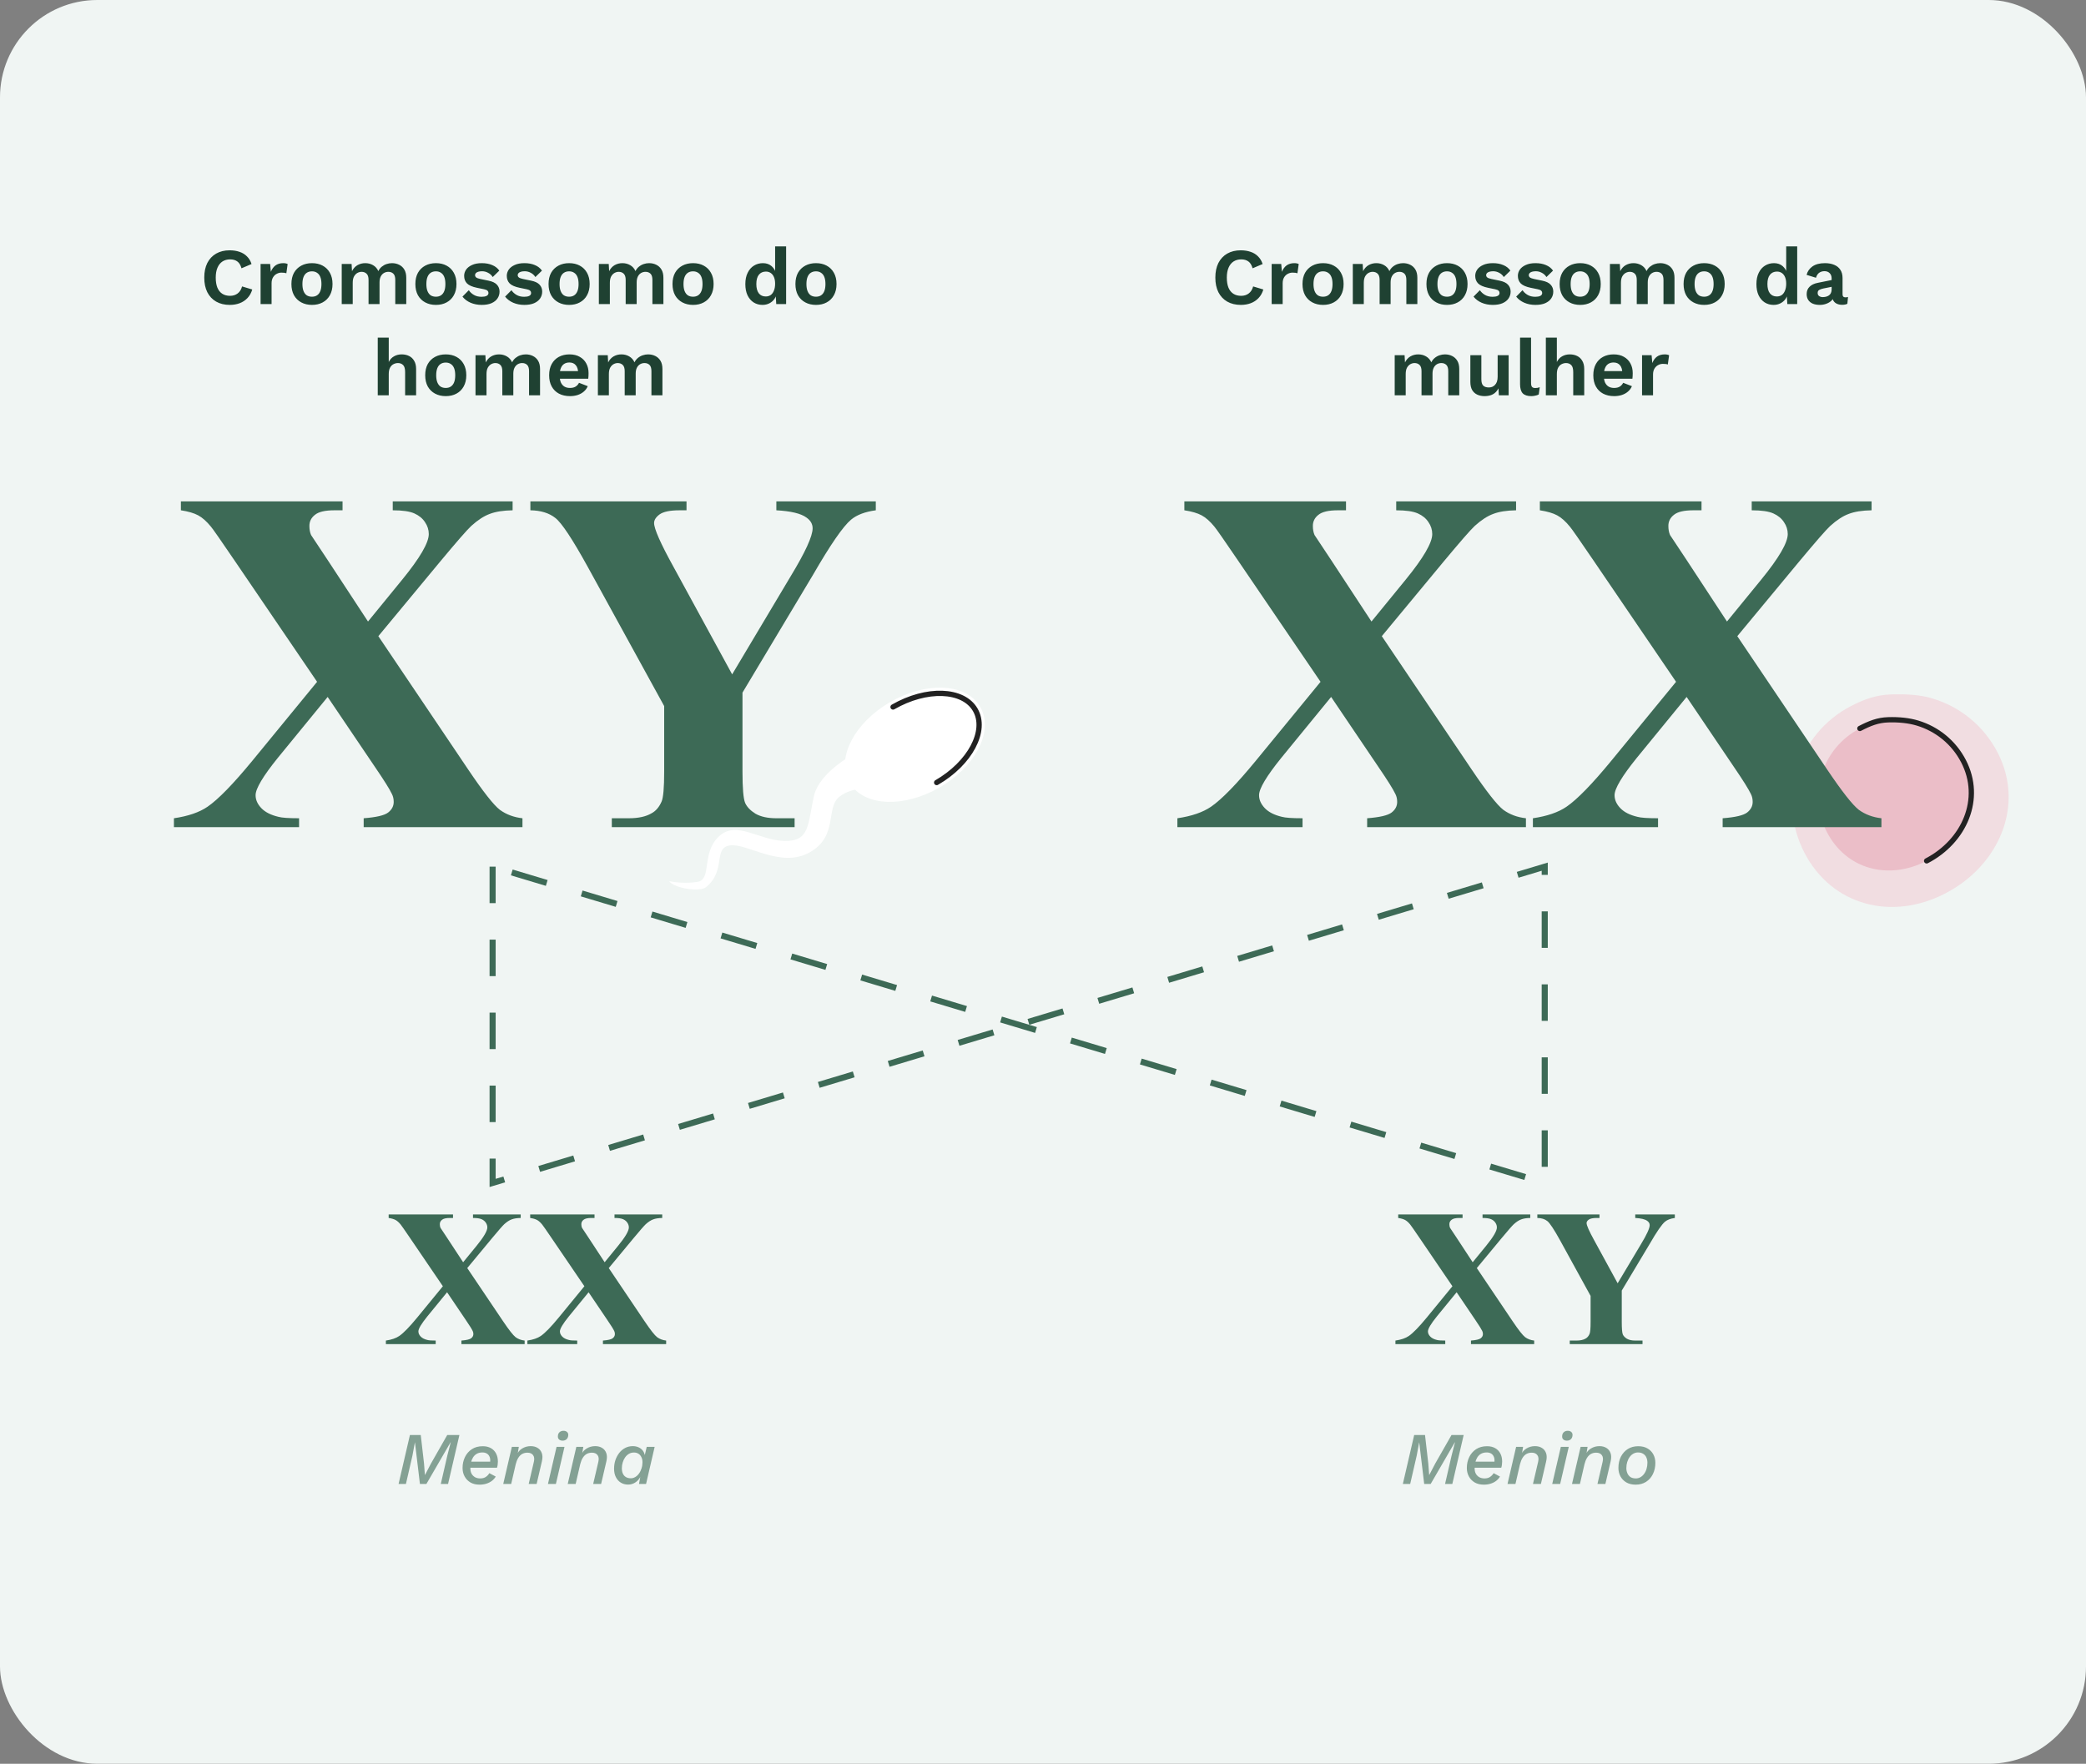
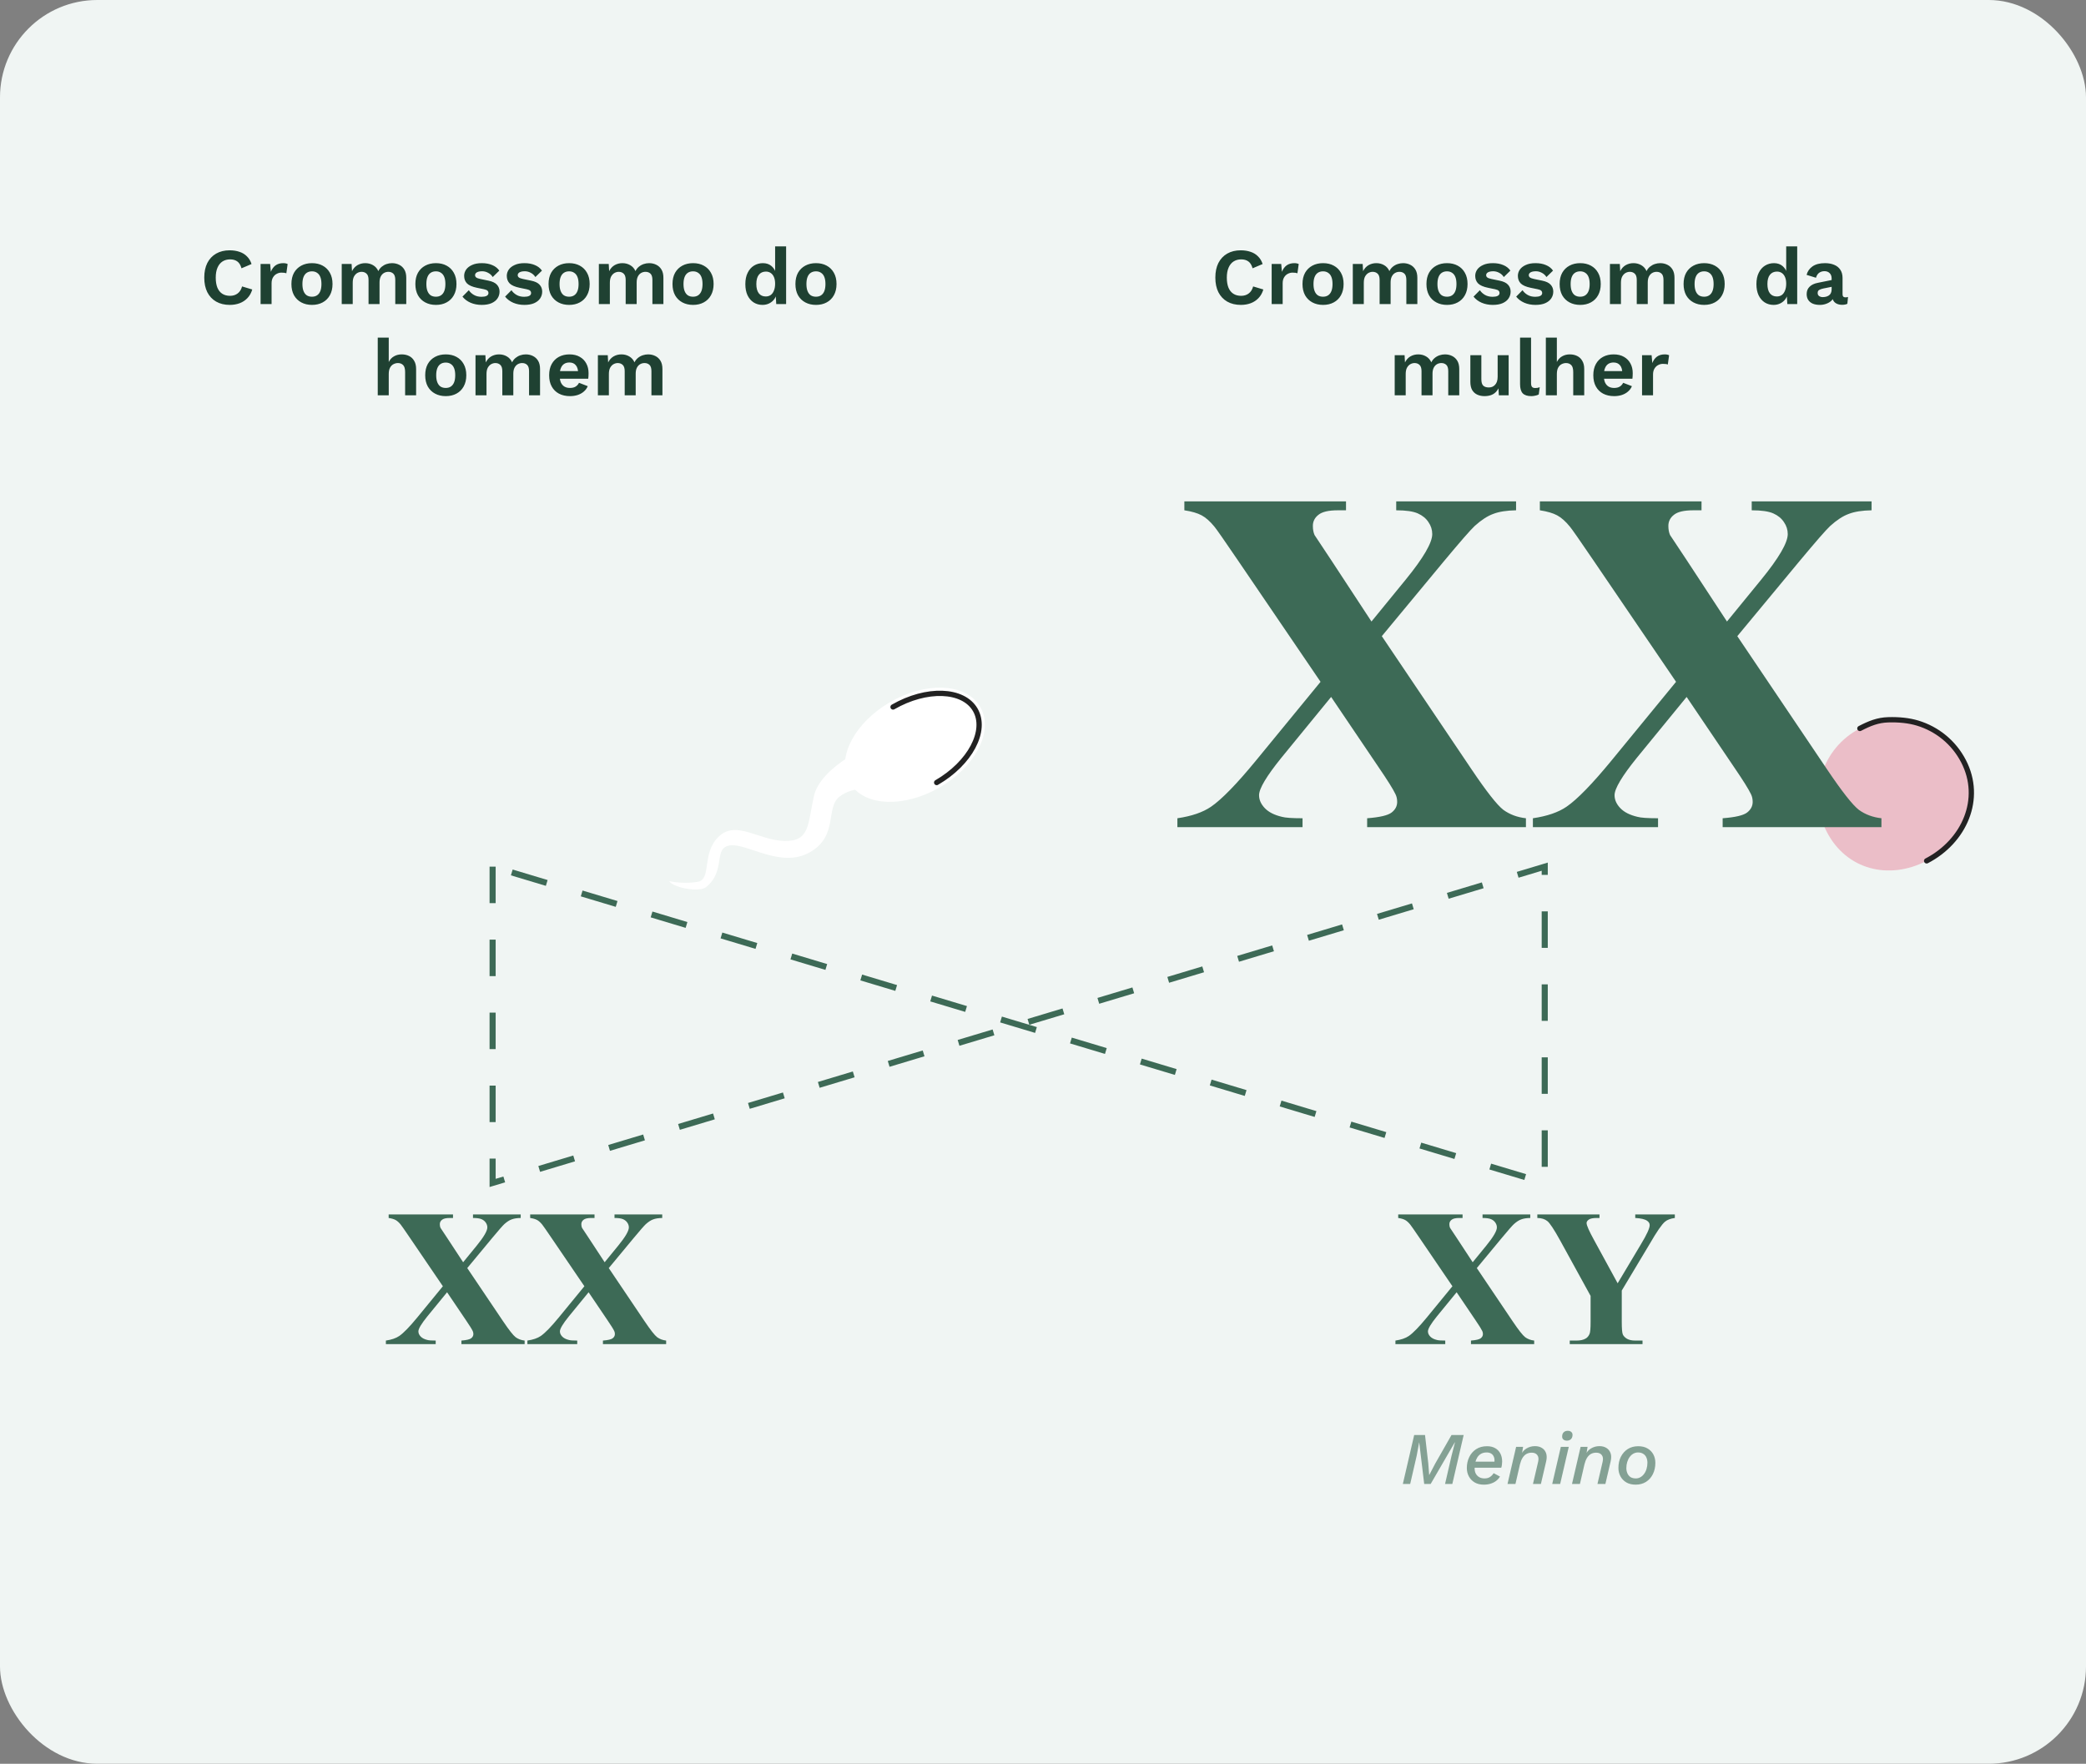
<svg xmlns="http://www.w3.org/2000/svg" width="343" height="290" viewBox="0 0 343 290" fill="none">
  <rect x="0" y="0" width="343" height="290" fill="#808080" stroke="none" />
  <rect width="343" height="290" rx="16" fill="#F0F5F3" />
  <g opacity="0.5">
-     <path d="M296.692 140.192C292.149 131.436 295.577 120.648 304.348 116.097C306.663 114.896 308.602 114.256 310.993 114.178C313.517 114.096 315.796 114.246 317.801 114.856C322.241 116.205 326.153 119.27 328.457 123.711C333 132.467 328.649 142.34 319.877 146.892C311.105 151.443 301.235 148.948 296.692 140.192Z" fill="#F1C5CF" />
    <path d="M300.397 136.813C297.186 130.623 299.609 122.996 305.81 119.779C307.446 118.93 308.764 118.408 310.455 118.354C312.239 118.295 313.903 118.471 315.32 118.902C318.459 119.856 321.224 122.023 322.853 125.162C326.065 131.352 322.989 138.332 316.788 141.549C310.586 144.766 303.609 143.003 300.397 136.813Z" fill="#E5889E" />
  </g>
  <path d="M305.818 119.775C307.454 118.926 308.772 118.405 310.462 118.35C312.247 118.292 313.911 118.467 315.328 118.898C318.467 119.852 321.232 122.019 322.861 125.158C326.073 131.348 322.996 138.328 316.795 141.545" stroke="#222222" stroke-width="0.87" stroke-linecap="round" stroke-linejoin="round" />
  <path d="M160.372 116.718C162.352 120.148 159.509 125.497 154.02 128.666C148.532 131.835 142.478 131.623 140.497 128.193C138.517 124.762 141.361 119.413 146.849 116.244C152.337 113.076 158.391 113.288 160.372 116.718Z" fill="white" stroke="white" stroke-width="1.871" stroke-linecap="round" stroke-linejoin="round" />
  <path d="M116.112 145.853C114.995 146.767 110.785 145.996 110.027 144.882C110.806 145.057 112.836 145.323 114.722 144.99C117.081 144.575 115.3 140.306 118.182 137.553C121.064 134.801 124.745 138.174 128.97 138.271C133.196 138.368 132.791 135.54 133.838 130.867C134.885 126.193 143.447 121.584 146.723 122.129C149.999 122.674 146.527 130.689 145.129 130.187C143.731 129.685 140.455 129.14 138.064 130.964C135.673 132.788 137.915 137.429 133.155 140.138C128.395 142.847 122.856 138.6 120.028 139.005C117.2 139.41 119.463 143.112 116.112 145.853Z" fill="white" />
  <path d="M154.015 128.666C159.504 125.497 162.347 120.148 160.367 116.718C158.386 113.288 152.332 113.076 146.844 116.244" stroke="#222222" stroke-width="0.87" stroke-linecap="round" stroke-linejoin="round" />
-   <path d="M62.21 104.6L76.981 126.521C79.43 130.155 81.168 132.366 82.195 133.156C83.248 133.92 84.486 134.381 85.908 134.539V136H59.8V134.539C61.88 134.381 63.223 134.065 63.829 133.591C64.435 133.117 64.737 132.537 64.737 131.853C64.737 131.379 64.645 130.958 64.461 130.589C64.092 129.799 63.171 128.325 61.696 126.165L53.876 114.593L45.7 124.586C43.251 127.614 42.027 129.667 42.027 130.747C42.027 131.511 42.343 132.221 42.975 132.88C43.607 133.538 44.541 134.012 45.779 134.302C46.332 134.46 47.464 134.539 49.176 134.539V136H28.598V134.539C30.942 134.196 32.785 133.564 34.128 132.643C35.892 131.432 38.354 128.904 41.514 125.059L52.138 112.105L38.512 92.08C36.274 88.788 34.996 86.959 34.681 86.59C33.97 85.721 33.272 85.102 32.587 84.734C31.903 84.365 30.955 84.088 29.744 83.904V82.443H56.325V83.904H54.982C53.455 83.904 52.388 84.154 51.783 84.654C51.177 85.129 50.874 85.734 50.874 86.471C50.874 87.051 50.966 87.551 51.151 87.972L53.876 92.08L60.511 102.191L66.159 95.279C69.056 91.724 70.504 89.236 70.504 87.814C70.504 87.103 70.293 86.445 69.872 85.839C69.477 85.234 68.898 84.76 68.134 84.418C67.371 84.075 66.186 83.904 64.579 83.904V82.443H84.288V83.904C82.735 83.93 81.484 84.128 80.536 84.496C79.588 84.839 78.574 85.497 77.495 86.471C76.81 87.103 75.099 89.065 72.36 92.356L62.21 104.6ZM144.007 82.443V83.904C142.243 84.141 140.887 84.654 139.939 85.444C138.622 86.55 136.542 89.565 133.698 94.489L122.086 113.882V126.837C122.086 129.602 122.231 131.326 122.521 132.011C122.81 132.669 123.377 133.262 124.219 133.788C125.088 134.288 126.234 134.539 127.655 134.539H130.657V136H100.6V134.539H103.405C104.984 134.539 106.235 134.262 107.157 133.709C107.841 133.341 108.381 132.709 108.776 131.813C109.066 131.181 109.211 129.523 109.211 126.837V116.094L96.611 93.146C94.11 88.617 92.346 85.958 91.319 85.168C90.292 84.352 88.922 83.93 87.211 83.904V82.443H112.884V83.904H111.738C110.185 83.904 109.092 84.128 108.46 84.576C107.854 85.023 107.552 85.497 107.552 85.997C107.552 86.945 108.605 89.328 110.711 93.146L120.388 110.88L130.025 94.726C132.421 90.776 133.619 88.156 133.619 86.866C133.619 86.155 133.277 85.563 132.592 85.089C131.697 84.431 130.052 84.036 127.655 83.904V82.443H144.007Z" fill="#3D6A56" />
  <path d="M227.21 104.6L241.981 126.521C244.43 130.155 246.168 132.366 247.195 133.156C248.248 133.92 249.486 134.381 250.908 134.539V136H224.8V134.539C226.881 134.381 228.223 134.065 228.829 133.591C229.435 133.117 229.737 132.537 229.737 131.853C229.737 131.379 229.645 130.958 229.461 130.589C229.092 129.799 228.171 128.325 226.696 126.165L218.876 114.593L210.7 124.586C208.251 127.614 207.027 129.667 207.027 130.747C207.027 131.511 207.343 132.221 207.975 132.88C208.607 133.538 209.542 134.012 210.779 134.302C211.332 134.46 212.464 134.539 214.176 134.539V136H193.598V134.539C195.942 134.196 197.785 133.564 199.128 132.643C200.892 131.432 203.354 128.904 206.513 125.059L217.138 112.105L203.512 92.08C201.274 88.788 199.997 86.959 199.681 86.59C198.97 85.721 198.272 85.102 197.587 84.734C196.903 84.365 195.955 84.088 194.743 83.904V82.443H221.325V83.904H219.982C218.455 83.904 217.388 84.154 216.783 84.654C216.177 85.129 215.874 85.734 215.874 86.471C215.874 87.051 215.966 87.551 216.151 87.972L218.876 92.08L225.511 102.191L231.159 95.279C234.056 91.724 235.504 89.236 235.504 87.814C235.504 87.103 235.293 86.445 234.872 85.839C234.477 85.234 233.898 84.76 233.134 84.418C232.371 84.075 231.186 83.904 229.579 83.904V82.443H249.288V83.904C247.735 83.93 246.484 84.128 245.536 84.496C244.588 84.839 243.574 85.497 242.495 86.471C241.81 87.103 240.099 89.065 237.36 92.356L227.21 104.6ZM285.664 104.6L300.436 126.521C302.885 130.155 304.623 132.366 305.65 133.156C306.703 133.92 307.941 134.381 309.362 134.539V136H283.255V134.539C285.335 134.381 286.678 134.065 287.284 133.591C287.889 133.117 288.192 132.537 288.192 131.853C288.192 131.379 288.1 130.958 287.916 130.589C287.547 129.799 286.626 128.325 285.151 126.165L277.331 114.593L269.155 124.586C266.706 127.614 265.482 129.667 265.482 130.747C265.482 131.511 265.798 132.221 266.43 132.88C267.062 133.538 267.996 134.012 269.234 134.302C269.787 134.46 270.919 134.539 272.631 134.539V136H252.053V134.539C254.396 134.196 256.24 133.564 257.582 132.643C259.347 131.432 261.809 128.904 264.968 125.059L275.593 112.105L261.967 92.08C259.728 88.788 258.451 86.959 258.135 86.59C257.424 85.721 256.727 85.102 256.042 84.734C255.357 84.365 254.41 84.088 253.198 83.904V82.443H279.78V83.904H278.437C276.909 83.904 275.843 84.154 275.237 84.654C274.632 85.129 274.329 85.734 274.329 86.471C274.329 87.051 274.421 87.551 274.605 87.972L277.331 92.08L283.966 102.191L289.614 95.279C292.511 91.724 293.959 89.236 293.959 87.814C293.959 87.103 293.748 86.445 293.327 85.839C292.932 85.234 292.353 84.76 291.589 84.418C290.825 84.075 289.64 83.904 288.034 83.904V82.443H307.743V83.904C306.19 83.93 304.939 84.128 303.991 84.496C303.043 84.839 302.029 85.497 300.95 86.471C300.265 87.103 298.554 89.065 295.815 92.356L285.664 104.6Z" fill="#3D6A56" />
  <path d="M76.831 208.5L82.711 217.227C83.686 218.673 84.377 219.554 84.786 219.868C85.206 220.172 85.698 220.355 86.264 220.418V221H75.871V220.418C76.7 220.355 77.234 220.23 77.475 220.041C77.716 219.852 77.837 219.622 77.837 219.349C77.837 219.16 77.8 218.993 77.727 218.846C77.58 218.532 77.213 217.945 76.626 217.085L73.513 212.478L70.258 216.456C69.284 217.662 68.796 218.479 68.796 218.909C68.796 219.213 68.922 219.496 69.174 219.758C69.425 220.02 69.797 220.209 70.29 220.324C70.51 220.387 70.961 220.418 71.642 220.418V221H63.451V220.418C64.383 220.282 65.117 220.03 65.652 219.664C66.354 219.181 67.334 218.175 68.592 216.645L72.821 211.488L67.397 203.516C66.506 202.206 65.998 201.478 65.872 201.331C65.589 200.985 65.311 200.739 65.039 200.592C64.766 200.445 64.389 200.335 63.907 200.262V199.68H74.488V200.262H73.953C73.345 200.262 72.921 200.361 72.68 200.561C72.439 200.749 72.318 200.99 72.318 201.284C72.318 201.514 72.355 201.714 72.428 201.881L73.513 203.516L76.154 207.541L78.403 204.79C79.556 203.375 80.132 202.384 80.132 201.818C80.132 201.535 80.049 201.273 79.881 201.032C79.724 200.791 79.493 200.602 79.189 200.466C78.885 200.33 78.413 200.262 77.774 200.262V199.68H85.62V200.262C85.001 200.272 84.503 200.351 84.126 200.498C83.749 200.634 83.345 200.896 82.915 201.284C82.643 201.535 81.961 202.316 80.871 203.626L76.831 208.5ZM100.1 208.5L105.98 217.227C106.955 218.673 107.647 219.554 108.056 219.868C108.475 220.172 108.968 220.355 109.534 220.418V221H99.141V220.418C99.969 220.355 100.504 220.23 100.745 220.041C100.986 219.852 101.106 219.622 101.106 219.349C101.106 219.16 101.07 218.993 100.996 218.846C100.85 218.532 100.483 217.945 99.896 217.085L96.783 212.478L93.528 216.456C92.553 217.662 92.066 218.479 92.066 218.909C92.066 219.213 92.192 219.496 92.443 219.758C92.695 220.02 93.067 220.209 93.559 220.324C93.78 220.387 94.23 220.418 94.912 220.418V221H86.72V220.418C87.653 220.282 88.387 220.03 88.921 219.664C89.624 219.181 90.604 218.175 91.861 216.645L96.091 211.488L90.666 203.516C89.776 202.206 89.267 201.478 89.141 201.331C88.858 200.985 88.581 200.739 88.308 200.592C88.036 200.445 87.658 200.335 87.176 200.262V199.68H97.757V200.262H97.223C96.615 200.262 96.19 200.361 95.949 200.561C95.708 200.749 95.588 200.99 95.588 201.284C95.588 201.514 95.624 201.714 95.698 201.881L96.783 203.516L99.424 207.541L101.672 204.79C102.825 203.375 103.402 202.384 103.402 201.818C103.402 201.535 103.318 201.273 103.15 201.032C102.993 200.791 102.762 200.602 102.458 200.466C102.155 200.33 101.683 200.262 101.043 200.262V199.68H108.889V200.262C108.271 200.272 107.773 200.351 107.395 200.498C107.018 200.634 106.615 200.896 106.185 201.284C105.912 201.535 105.231 202.316 104.141 203.626L100.1 208.5Z" fill="#3D6A56" />
  <path d="M242.831 208.5L248.711 217.227C249.686 218.673 250.377 219.554 250.786 219.868C251.206 220.172 251.698 220.355 252.264 220.418V221H241.871V220.418C242.7 220.355 243.234 220.23 243.475 220.041C243.716 219.852 243.837 219.622 243.837 219.349C243.837 219.16 243.8 218.993 243.727 218.846C243.58 218.532 243.213 217.945 242.626 217.085L239.513 212.478L236.258 216.456C235.284 217.662 234.796 218.479 234.796 218.909C234.796 219.213 234.922 219.496 235.174 219.758C235.425 220.02 235.797 220.209 236.29 220.324C236.51 220.387 236.961 220.418 237.642 220.418V221H229.451V220.418C230.383 220.282 231.117 220.03 231.652 219.664C232.354 219.181 233.334 218.175 234.592 216.645L238.821 211.488L233.397 203.516C232.506 202.206 231.998 201.478 231.872 201.331C231.589 200.985 231.311 200.739 231.039 200.592C230.766 200.445 230.389 200.335 229.907 200.262V199.68H240.488V200.262H239.953C239.345 200.262 238.921 200.361 238.68 200.561C238.439 200.749 238.318 200.99 238.318 201.284C238.318 201.514 238.355 201.714 238.428 201.881L239.513 203.516L242.154 207.541L244.403 204.79C245.556 203.375 246.132 202.384 246.132 201.818C246.132 201.535 246.048 201.273 245.881 201.032C245.724 200.791 245.493 200.602 245.189 200.466C244.885 200.33 244.413 200.262 243.774 200.262V199.68H251.62V200.262C251.001 200.272 250.503 200.351 250.126 200.498C249.749 200.634 249.345 200.896 248.915 201.284C248.643 201.535 247.961 202.316 246.871 203.626L242.831 208.5ZM275.392 199.68V200.262C274.69 200.356 274.15 200.561 273.773 200.875C273.249 201.315 272.421 202.515 271.289 204.475L266.666 212.195V217.352C266.666 218.453 266.724 219.139 266.839 219.412C266.954 219.674 267.18 219.91 267.515 220.12C267.861 220.319 268.317 220.418 268.883 220.418H270.078V221H258.113V220.418H259.229C259.858 220.418 260.356 220.308 260.723 220.088C260.995 219.941 261.21 219.69 261.368 219.333C261.483 219.082 261.541 218.421 261.541 217.352V213.076L256.525 203.941C255.529 202.138 254.827 201.079 254.418 200.765C254.009 200.44 253.464 200.272 252.783 200.262V199.68H263.003V200.262H262.547C261.928 200.262 261.493 200.351 261.242 200.529C261.001 200.707 260.88 200.896 260.88 201.095C260.88 201.472 261.299 202.421 262.138 203.941L265.99 211L269.826 204.57C270.78 202.998 271.257 201.955 271.257 201.441C271.257 201.158 271.121 200.922 270.848 200.733C270.492 200.471 269.837 200.314 268.883 200.262V199.68H275.392Z" fill="#3D6A56" />
  <path d="M41.48 47.598C41.313 48.161 41.049 48.632 40.688 49.01C40.327 49.388 39.901 49.67 39.408 49.855C38.915 50.04 38.374 50.132 37.784 50.132C36.922 50.132 36.174 49.952 35.54 49.591C34.915 49.23 34.431 48.715 34.088 48.046C33.754 47.378 33.587 46.577 33.587 45.644C33.587 44.711 33.754 43.91 34.088 43.242C34.431 42.573 34.915 42.058 35.54 41.697C36.174 41.336 36.913 41.156 37.758 41.156C38.356 41.156 38.897 41.24 39.381 41.407C39.865 41.565 40.275 41.816 40.609 42.159C40.952 42.494 41.203 42.912 41.361 43.413L39.711 44.113C39.562 43.585 39.333 43.211 39.025 42.991C38.717 42.762 38.321 42.648 37.837 42.648C37.362 42.648 36.944 42.762 36.583 42.991C36.231 43.22 35.958 43.558 35.764 44.007C35.571 44.447 35.474 44.993 35.474 45.644C35.474 46.286 35.562 46.832 35.738 47.281C35.923 47.73 36.191 48.068 36.543 48.297C36.895 48.526 37.327 48.64 37.837 48.64C38.312 48.64 38.721 48.513 39.065 48.258C39.416 48.002 39.663 47.615 39.804 47.096L41.48 47.598ZM42.848 50V43.4H44.419L44.538 44.694C44.714 44.236 44.969 43.884 45.303 43.638C45.646 43.391 46.073 43.268 46.584 43.268C46.733 43.268 46.87 43.281 46.993 43.308C47.116 43.334 47.217 43.369 47.296 43.413L47.085 44.931C46.997 44.896 46.887 44.87 46.755 44.852C46.632 44.834 46.469 44.826 46.267 44.826C46.003 44.826 45.748 44.892 45.501 45.024C45.255 45.147 45.052 45.34 44.894 45.604C44.736 45.86 44.656 46.185 44.656 46.581V50H42.848ZM51.297 43.268C51.966 43.268 52.551 43.404 53.053 43.677C53.563 43.95 53.959 44.342 54.241 44.852C54.531 45.362 54.676 45.978 54.676 46.7C54.676 47.413 54.531 48.029 54.241 48.548C53.959 49.058 53.563 49.45 53.053 49.723C52.551 49.996 51.966 50.132 51.297 50.132C50.637 50.132 50.052 49.996 49.542 49.723C49.031 49.45 48.631 49.058 48.34 48.548C48.059 48.029 47.918 47.413 47.918 46.7C47.918 45.978 48.059 45.362 48.34 44.852C48.631 44.342 49.031 43.95 49.542 43.677C50.052 43.404 50.637 43.268 51.297 43.268ZM51.297 44.614C50.963 44.614 50.677 44.694 50.439 44.852C50.211 45.002 50.035 45.23 49.911 45.538C49.788 45.846 49.727 46.234 49.727 46.7C49.727 47.166 49.788 47.554 49.911 47.862C50.035 48.17 50.211 48.403 50.439 48.561C50.677 48.711 50.963 48.786 51.297 48.786C51.623 48.786 51.9 48.711 52.129 48.561C52.367 48.403 52.547 48.17 52.67 47.862C52.793 47.554 52.855 47.166 52.855 46.7C52.855 46.234 52.793 45.846 52.67 45.538C52.547 45.23 52.367 45.002 52.129 44.852C51.9 44.694 51.623 44.614 51.297 44.614ZM56.19 50V43.4H57.813L57.879 44.588C58.099 44.148 58.398 43.818 58.777 43.598C59.164 43.378 59.591 43.268 60.057 43.268C60.532 43.268 60.959 43.378 61.338 43.598C61.725 43.818 62.015 44.144 62.209 44.575C62.35 44.284 62.539 44.042 62.776 43.849C63.014 43.655 63.278 43.51 63.569 43.413C63.859 43.316 64.154 43.268 64.453 43.268C64.884 43.268 65.276 43.356 65.628 43.532C65.989 43.708 66.275 43.972 66.486 44.324C66.697 44.676 66.802 45.125 66.802 45.67V50H64.994V46.027C64.994 45.543 64.888 45.2 64.677 44.997C64.466 44.795 64.193 44.694 63.859 44.694C63.595 44.694 63.349 44.76 63.12 44.892C62.9 45.024 62.724 45.222 62.592 45.486C62.468 45.741 62.407 46.062 62.407 46.449V50H60.599V46.027C60.599 45.543 60.489 45.2 60.269 44.997C60.057 44.795 59.785 44.694 59.45 44.694C59.221 44.694 58.992 44.755 58.764 44.878C58.544 45.002 58.359 45.195 58.209 45.459C58.069 45.723 57.998 46.071 57.998 46.502V50H56.19ZM71.677 43.268C72.346 43.268 72.931 43.404 73.433 43.677C73.943 43.95 74.339 44.342 74.621 44.852C74.911 45.362 75.057 45.978 75.057 46.7C75.057 47.413 74.911 48.029 74.621 48.548C74.339 49.058 73.943 49.45 73.433 49.723C72.931 49.996 72.346 50.132 71.677 50.132C71.017 50.132 70.432 49.996 69.922 49.723C69.411 49.45 69.011 49.058 68.721 48.548C68.439 48.029 68.298 47.413 68.298 46.7C68.298 45.978 68.439 45.362 68.721 44.852C69.011 44.342 69.411 43.95 69.922 43.677C70.432 43.404 71.017 43.268 71.677 43.268ZM71.677 44.614C71.343 44.614 71.057 44.694 70.819 44.852C70.591 45.002 70.415 45.23 70.291 45.538C70.168 45.846 70.107 46.234 70.107 46.7C70.107 47.166 70.168 47.554 70.291 47.862C70.415 48.17 70.591 48.403 70.819 48.561C71.057 48.711 71.343 48.786 71.677 48.786C72.003 48.786 72.28 48.711 72.509 48.561C72.747 48.403 72.927 48.17 73.05 47.862C73.173 47.554 73.235 47.166 73.235 46.7C73.235 46.234 73.173 45.846 73.05 45.538C72.927 45.23 72.747 45.002 72.509 44.852C72.28 44.694 72.003 44.614 71.677 44.614ZM79.21 50.132C78.541 50.132 77.929 50.013 77.375 49.776C76.829 49.538 76.385 49.204 76.042 48.772L77.085 47.716C77.296 48.033 77.577 48.293 77.929 48.495C78.281 48.698 78.699 48.799 79.183 48.799C79.526 48.799 79.799 48.75 80.002 48.654C80.213 48.548 80.319 48.385 80.319 48.165C80.319 48.024 80.27 47.906 80.173 47.809C80.076 47.703 79.883 47.62 79.593 47.558L78.431 47.32C77.665 47.162 77.12 46.924 76.794 46.608C76.477 46.282 76.319 45.864 76.319 45.354C76.319 44.993 76.424 44.654 76.636 44.337C76.856 44.02 77.181 43.765 77.612 43.572C78.044 43.369 78.581 43.268 79.223 43.268C79.883 43.268 80.455 43.374 80.939 43.585C81.432 43.787 81.819 44.091 82.1 44.496L81.018 45.552C80.825 45.244 80.569 45.01 80.252 44.852C79.945 44.685 79.619 44.601 79.276 44.601C79.029 44.601 78.818 44.628 78.642 44.68C78.466 44.733 78.334 44.808 78.246 44.905C78.158 44.993 78.114 45.107 78.114 45.248C78.114 45.389 78.176 45.512 78.299 45.618C78.422 45.714 78.647 45.798 78.972 45.868L80.319 46.146C80.97 46.278 81.436 46.502 81.718 46.819C81.999 47.127 82.14 47.501 82.14 47.941C82.14 48.363 82.026 48.742 81.797 49.076C81.577 49.402 81.247 49.661 80.807 49.855C80.376 50.04 79.843 50.132 79.21 50.132ZM86.222 50.132C85.553 50.132 84.942 50.013 84.387 49.776C83.842 49.538 83.397 49.204 83.054 48.772L84.097 47.716C84.308 48.033 84.59 48.293 84.942 48.495C85.294 48.698 85.712 48.799 86.196 48.799C86.539 48.799 86.812 48.75 87.014 48.654C87.225 48.548 87.331 48.385 87.331 48.165C87.331 48.024 87.283 47.906 87.186 47.809C87.089 47.703 86.895 47.62 86.605 47.558L85.443 47.32C84.678 47.162 84.132 46.924 83.807 46.608C83.49 46.282 83.331 45.864 83.331 45.354C83.331 44.993 83.437 44.654 83.648 44.337C83.868 44.02 84.194 43.765 84.625 43.572C85.056 43.369 85.593 43.268 86.235 43.268C86.895 43.268 87.467 43.374 87.951 43.585C88.444 43.787 88.831 44.091 89.113 44.496L88.031 45.552C87.837 45.244 87.582 45.01 87.265 44.852C86.957 44.685 86.631 44.601 86.288 44.601C86.042 44.601 85.831 44.628 85.655 44.68C85.479 44.733 85.347 44.808 85.259 44.905C85.171 44.993 85.127 45.107 85.127 45.248C85.127 45.389 85.188 45.512 85.311 45.618C85.435 45.714 85.659 45.798 85.985 45.868L87.331 46.146C87.982 46.278 88.449 46.502 88.73 46.819C89.012 47.127 89.153 47.501 89.153 47.941C89.153 48.363 89.038 48.742 88.809 49.076C88.589 49.402 88.259 49.661 87.819 49.855C87.388 50.04 86.856 50.132 86.222 50.132ZM93.579 43.268C94.247 43.268 94.833 43.404 95.334 43.677C95.845 43.95 96.241 44.342 96.522 44.852C96.813 45.362 96.958 45.978 96.958 46.7C96.958 47.413 96.813 48.029 96.522 48.548C96.241 49.058 95.845 49.45 95.334 49.723C94.833 49.996 94.247 50.132 93.579 50.132C92.919 50.132 92.333 49.996 91.823 49.723C91.313 49.45 90.912 49.058 90.622 48.548C90.34 48.029 90.199 47.413 90.199 46.7C90.199 45.978 90.34 45.362 90.622 44.852C90.912 44.342 91.313 43.95 91.823 43.677C92.333 43.404 92.919 43.268 93.579 43.268ZM93.579 44.614C93.244 44.614 92.958 44.694 92.721 44.852C92.492 45.002 92.316 45.23 92.193 45.538C92.069 45.846 92.008 46.234 92.008 46.7C92.008 47.166 92.069 47.554 92.193 47.862C92.316 48.17 92.492 48.403 92.721 48.561C92.958 48.711 93.244 48.786 93.579 48.786C93.904 48.786 94.181 48.711 94.41 48.561C94.648 48.403 94.828 48.17 94.951 47.862C95.075 47.554 95.136 47.166 95.136 46.7C95.136 46.234 95.075 45.846 94.951 45.538C94.828 45.23 94.648 45.002 94.41 44.852C94.181 44.694 93.904 44.614 93.579 44.614ZM98.471 50V43.4H100.095L100.161 44.588C100.381 44.148 100.68 43.818 101.058 43.598C101.445 43.378 101.872 43.268 102.339 43.268C102.814 43.268 103.241 43.378 103.619 43.598C104.006 43.818 104.297 44.144 104.49 44.575C104.631 44.284 104.82 44.042 105.058 43.849C105.295 43.655 105.559 43.51 105.85 43.413C106.14 43.316 106.435 43.268 106.734 43.268C107.165 43.268 107.557 43.356 107.909 43.532C108.27 43.708 108.556 43.972 108.767 44.324C108.978 44.676 109.084 45.125 109.084 45.67V50H107.275V46.027C107.275 45.543 107.17 45.2 106.959 44.997C106.747 44.795 106.475 44.694 106.14 44.694C105.876 44.694 105.63 44.76 105.401 44.892C105.181 45.024 105.005 45.222 104.873 45.486C104.75 45.741 104.688 46.062 104.688 46.449V50H102.88V46.027C102.88 45.543 102.77 45.2 102.55 44.997C102.339 44.795 102.066 44.694 101.731 44.694C101.503 44.694 101.274 44.755 101.045 44.878C100.825 45.002 100.64 45.195 100.491 45.459C100.35 45.723 100.279 46.071 100.279 46.502V50H98.471ZM113.959 43.268C114.627 43.268 115.213 43.404 115.714 43.677C116.225 43.95 116.621 44.342 116.902 44.852C117.193 45.362 117.338 45.978 117.338 46.7C117.338 47.413 117.193 48.029 116.902 48.548C116.621 49.058 116.225 49.45 115.714 49.723C115.213 49.996 114.627 50.132 113.959 50.132C113.299 50.132 112.713 49.996 112.203 49.723C111.693 49.45 111.292 49.058 111.002 48.548C110.72 48.029 110.579 47.413 110.579 46.7C110.579 45.978 110.72 45.362 111.002 44.852C111.292 44.342 111.693 43.95 112.203 43.677C112.713 43.404 113.299 43.268 113.959 43.268ZM113.959 44.614C113.624 44.614 113.338 44.694 113.101 44.852C112.872 45.002 112.696 45.23 112.573 45.538C112.449 45.846 112.388 46.234 112.388 46.7C112.388 47.166 112.449 47.554 112.573 47.862C112.696 48.17 112.872 48.403 113.101 48.561C113.338 48.711 113.624 48.786 113.959 48.786C114.284 48.786 114.561 48.711 114.79 48.561C115.028 48.403 115.208 48.17 115.331 47.862C115.455 47.554 115.516 47.166 115.516 46.7C115.516 46.234 115.455 45.846 115.331 45.538C115.208 45.23 115.028 45.002 114.79 44.852C114.561 44.694 114.284 44.614 113.959 44.614ZM125.381 50.132C124.835 50.132 124.347 49.996 123.915 49.723C123.493 49.45 123.159 49.058 122.912 48.548C122.675 48.038 122.556 47.426 122.556 46.713C122.556 45.983 122.683 45.362 122.939 44.852C123.194 44.333 123.537 43.941 123.968 43.677C124.408 43.404 124.901 43.268 125.447 43.268C126.027 43.268 126.507 43.435 126.885 43.77C127.264 44.104 127.51 44.535 127.625 45.063L127.453 45.274V40.509H129.261V50H127.638L127.519 47.994L127.73 48.099C127.677 48.513 127.541 48.874 127.321 49.182C127.101 49.481 126.824 49.714 126.489 49.881C126.155 50.048 125.785 50.132 125.381 50.132ZM125.909 48.746C126.225 48.746 126.498 48.667 126.727 48.508C126.956 48.341 127.132 48.099 127.255 47.782C127.387 47.466 127.453 47.087 127.453 46.647C127.453 46.225 127.391 45.868 127.268 45.578C127.145 45.279 126.969 45.05 126.74 44.892C126.511 44.733 126.243 44.654 125.935 44.654C125.442 44.654 125.055 44.83 124.773 45.182C124.501 45.525 124.364 46.031 124.364 46.7C124.364 47.369 124.501 47.879 124.773 48.231C125.046 48.574 125.425 48.746 125.909 48.746ZM134.171 43.268C134.84 43.268 135.425 43.404 135.927 43.677C136.437 43.95 136.833 44.342 137.115 44.852C137.405 45.362 137.55 45.978 137.55 46.7C137.55 47.413 137.405 48.029 137.115 48.548C136.833 49.058 136.437 49.45 135.927 49.723C135.425 49.996 134.84 50.132 134.171 50.132C133.511 50.132 132.926 49.996 132.416 49.723C131.905 49.45 131.505 49.058 131.214 48.548C130.933 48.029 130.792 47.413 130.792 46.7C130.792 45.978 130.933 45.362 131.214 44.852C131.505 44.342 131.905 43.95 132.416 43.677C132.926 43.404 133.511 43.268 134.171 43.268ZM134.171 44.614C133.837 44.614 133.551 44.694 133.313 44.852C133.084 45.002 132.908 45.23 132.785 45.538C132.662 45.846 132.6 46.234 132.6 46.7C132.6 47.166 132.662 47.554 132.785 47.862C132.908 48.17 133.084 48.403 133.313 48.561C133.551 48.711 133.837 48.786 134.171 48.786C134.497 48.786 134.774 48.711 135.003 48.561C135.24 48.403 135.421 48.17 135.544 47.862C135.667 47.554 135.729 47.166 135.729 46.7C135.729 46.234 135.667 45.846 135.544 45.538C135.421 45.23 135.24 45.002 135.003 44.852C134.774 44.694 134.497 44.614 134.171 44.614ZM62.113 65V55.509H63.921V59.522C64.132 59.1 64.423 58.787 64.793 58.585C65.162 58.374 65.58 58.268 66.046 58.268C66.504 58.268 66.909 58.356 67.261 58.532C67.622 58.708 67.903 58.976 68.106 59.337C68.317 59.689 68.422 60.134 68.422 60.67V65H66.614V61.198C66.614 60.626 66.504 60.235 66.284 60.024C66.064 59.804 65.782 59.694 65.439 59.694C65.184 59.694 64.938 59.755 64.7 59.878C64.471 59.993 64.282 60.186 64.132 60.459C63.992 60.723 63.921 61.075 63.921 61.515V65H62.113ZM73.295 58.268C73.964 58.268 74.549 58.404 75.051 58.677C75.561 58.95 75.957 59.342 76.239 59.852C76.529 60.362 76.674 60.978 76.674 61.7C76.674 62.413 76.529 63.029 76.239 63.548C75.957 64.058 75.561 64.45 75.051 64.723C74.549 64.996 73.964 65.132 73.295 65.132C72.635 65.132 72.05 64.996 71.54 64.723C71.029 64.45 70.629 64.058 70.338 63.548C70.057 63.029 69.916 62.413 69.916 61.7C69.916 60.978 70.057 60.362 70.338 59.852C70.629 59.342 71.029 58.95 71.54 58.677C72.05 58.404 72.635 58.268 73.295 58.268ZM73.295 59.614C72.961 59.614 72.675 59.694 72.437 59.852C72.208 60.002 72.032 60.23 71.909 60.538C71.786 60.846 71.724 61.234 71.724 61.7C71.724 62.166 71.786 62.554 71.909 62.862C72.032 63.17 72.208 63.403 72.437 63.561C72.675 63.711 72.961 63.786 73.295 63.786C73.621 63.786 73.898 63.711 74.127 63.561C74.364 63.403 74.545 63.17 74.668 62.862C74.791 62.554 74.853 62.166 74.853 61.7C74.853 61.234 74.791 60.846 74.668 60.538C74.545 60.23 74.364 60.002 74.127 59.852C73.898 59.694 73.621 59.614 73.295 59.614ZM78.188 65V58.4H79.811L79.877 59.588C80.097 59.148 80.396 58.818 80.775 58.598C81.162 58.378 81.589 58.268 82.055 58.268C82.53 58.268 82.957 58.378 83.335 58.598C83.723 58.818 84.013 59.144 84.207 59.575C84.347 59.284 84.537 59.042 84.774 58.849C85.012 58.655 85.276 58.51 85.566 58.413C85.857 58.316 86.151 58.268 86.451 58.268C86.882 58.268 87.273 58.356 87.626 58.532C87.986 58.708 88.272 58.972 88.484 59.324C88.695 59.676 88.8 60.125 88.8 60.67V65H86.992V61.027C86.992 60.543 86.886 60.2 86.675 59.997C86.464 59.795 86.191 59.694 85.857 59.694C85.593 59.694 85.346 59.76 85.118 59.892C84.897 60.024 84.722 60.222 84.59 60.486C84.466 60.741 84.405 61.062 84.405 61.449V65H82.596V61.027C82.596 60.543 82.486 60.2 82.266 59.997C82.055 59.795 81.782 59.694 81.448 59.694C81.219 59.694 80.99 59.755 80.761 59.878C80.541 60.002 80.357 60.195 80.207 60.459C80.066 60.723 79.996 61.071 79.996 61.502V65H78.188ZM93.728 65.132C93.033 65.132 92.426 64.996 91.906 64.723C91.396 64.45 91 64.058 90.718 63.548C90.437 63.038 90.296 62.422 90.296 61.7C90.296 60.978 90.437 60.362 90.718 59.852C91 59.342 91.392 58.95 91.893 58.677C92.404 58.404 92.984 58.268 93.636 58.268C94.304 58.268 94.872 58.404 95.338 58.677C95.805 58.941 96.161 59.306 96.408 59.773C96.654 60.23 96.777 60.754 96.777 61.344C96.777 61.52 96.773 61.687 96.764 61.845C96.755 62.004 96.742 62.144 96.724 62.268H91.458V61.014H95.932L95.061 61.33C95.061 60.776 94.934 60.349 94.678 60.05C94.432 59.751 94.08 59.601 93.622 59.601C93.288 59.601 92.998 59.68 92.751 59.839C92.514 59.997 92.333 60.235 92.21 60.552C92.087 60.86 92.025 61.251 92.025 61.726C92.025 62.193 92.091 62.58 92.223 62.888C92.364 63.187 92.558 63.412 92.804 63.561C93.059 63.711 93.363 63.786 93.715 63.786C94.102 63.786 94.414 63.711 94.652 63.561C94.89 63.412 95.074 63.205 95.206 62.941L96.645 63.495C96.504 63.838 96.289 64.133 95.998 64.38C95.717 64.626 95.378 64.815 94.982 64.947C94.595 65.07 94.177 65.132 93.728 65.132ZM98.31 65V58.4H99.933L99.999 59.588C100.219 59.148 100.519 58.818 100.897 58.598C101.284 58.378 101.711 58.268 102.177 58.268C102.653 58.268 103.079 58.378 103.458 58.598C103.845 58.818 104.135 59.144 104.329 59.575C104.47 59.284 104.659 59.042 104.897 58.849C105.134 58.655 105.398 58.51 105.689 58.413C105.979 58.316 106.274 58.268 106.573 58.268C107.004 58.268 107.396 58.356 107.748 58.532C108.109 58.708 108.395 58.972 108.606 59.324C108.817 59.676 108.923 60.125 108.923 60.67V65H107.114V61.027C107.114 60.543 107.009 60.2 106.797 59.997C106.586 59.795 106.313 59.694 105.979 59.694C105.715 59.694 105.469 59.76 105.24 59.892C105.02 60.024 104.844 60.222 104.712 60.486C104.589 60.741 104.527 61.062 104.527 61.449V65H102.719V61.027C102.719 60.543 102.609 60.2 102.389 59.997C102.177 59.795 101.905 59.694 101.57 59.694C101.341 59.694 101.113 59.755 100.884 59.878C100.664 60.002 100.479 60.195 100.329 60.459C100.189 60.723 100.118 61.071 100.118 61.502V65H98.31Z" fill="#1F4132" />
-   <path d="M65.536 244L67.403 235.948H69.184L69.721 240.621L69.867 242.524H69.879L70.867 240.633L73.539 235.948H75.54L73.673 244H72.478L73.551 239.34L74.112 237.144H74.088L70.111 244H69.049L68.232 237.168H68.22L67.817 239.34L66.744 244H65.536ZM78.853 244.11C78.276 244.11 77.78 243.992 77.365 243.756C76.95 243.512 76.629 243.183 76.401 242.768C76.173 242.353 76.059 241.885 76.059 241.365C76.059 240.714 76.19 240.12 76.45 239.584C76.71 239.039 77.088 238.604 77.584 238.278C78.081 237.953 78.678 237.79 79.378 237.79C79.898 237.79 80.346 237.896 80.72 238.107C81.094 238.319 81.379 238.616 81.574 238.998C81.769 239.372 81.867 239.811 81.867 240.316C81.867 240.478 81.854 240.645 81.83 240.816C81.814 240.987 81.777 241.157 81.72 241.328H76.804V240.328H81.013L80.537 240.669C80.569 240.572 80.59 240.478 80.598 240.389C80.606 240.291 80.61 240.202 80.61 240.12C80.61 239.852 80.557 239.62 80.451 239.425C80.354 239.23 80.207 239.079 80.012 238.974C79.817 238.868 79.585 238.815 79.317 238.815C78.951 238.815 78.638 238.892 78.377 239.047C78.125 239.193 77.922 239.397 77.767 239.657C77.613 239.909 77.503 240.19 77.438 240.499C77.373 240.808 77.34 241.113 77.34 241.414C77.34 241.755 77.406 242.052 77.536 242.304C77.674 242.548 77.861 242.739 78.097 242.878C78.341 243.016 78.626 243.085 78.951 243.085C79.333 243.085 79.642 243.004 79.878 242.841C80.122 242.678 80.317 242.471 80.464 242.219L81.513 242.78C81.35 243.057 81.135 243.296 80.866 243.5C80.606 243.695 80.305 243.845 79.963 243.951C79.63 244.057 79.26 244.11 78.853 244.11ZM82.747 244L84.163 237.9H85.309L85.053 239.437L84.931 239.352C85.102 238.831 85.403 238.441 85.834 238.181C86.265 237.912 86.741 237.778 87.261 237.778C87.717 237.778 88.103 237.88 88.42 238.083C88.738 238.278 88.961 238.563 89.091 238.937C89.222 239.303 89.226 239.75 89.104 240.279L88.237 244H86.932L87.786 240.34C87.892 239.876 87.847 239.514 87.652 239.254C87.457 238.986 87.147 238.852 86.725 238.852C86.399 238.852 86.106 238.925 85.846 239.071C85.594 239.218 85.383 239.433 85.212 239.718C85.041 239.994 84.903 240.344 84.797 240.767L84.053 244H82.747ZM92.514 236.875C92.27 236.875 92.075 236.81 91.928 236.68C91.782 236.55 91.717 236.371 91.733 236.143C91.741 235.859 91.831 235.639 92.002 235.484C92.172 235.33 92.388 235.253 92.648 235.253C92.9 235.253 93.096 235.318 93.234 235.448C93.38 235.57 93.449 235.741 93.441 235.96C93.425 236.261 93.331 236.489 93.161 236.643C92.99 236.798 92.774 236.875 92.514 236.875ZM92.819 237.9L91.404 244H90.098L91.514 237.9H92.819ZM93.351 244L94.766 237.9H95.913L95.657 239.437L95.535 239.352C95.706 238.831 96.007 238.441 96.438 238.181C96.869 237.912 97.344 237.778 97.865 237.778C98.32 237.778 98.707 237.88 99.024 238.083C99.341 238.278 99.565 238.563 99.695 238.937C99.825 239.303 99.829 239.75 99.707 240.279L98.841 244H97.535L98.389 240.34C98.495 239.876 98.451 239.514 98.255 239.254C98.06 238.986 97.751 238.852 97.328 238.852C97.003 238.852 96.71 238.925 96.45 239.071C96.198 239.218 95.986 239.433 95.815 239.718C95.644 239.994 95.506 240.344 95.4 240.767L94.656 244H93.351ZM103.277 244.098C102.83 244.098 102.431 243.992 102.082 243.78C101.732 243.561 101.459 243.256 101.264 242.865C101.069 242.475 100.971 242.015 100.971 241.487C100.971 240.991 101.045 240.519 101.191 240.072C101.346 239.624 101.557 239.23 101.825 238.888C102.102 238.538 102.427 238.266 102.801 238.071C103.184 237.876 103.599 237.778 104.046 237.778C104.379 237.778 104.68 237.835 104.949 237.949C105.225 238.063 105.457 238.229 105.644 238.449C105.831 238.669 105.957 238.937 106.022 239.254L106.339 237.9H107.645L106.23 244H105.071L105.278 242.865C105.075 243.24 104.794 243.54 104.436 243.768C104.087 243.988 103.7 244.098 103.277 244.098ZM103.729 243.061C103.989 243.061 104.233 242.991 104.461 242.853C104.697 242.715 104.9 242.524 105.071 242.28C105.25 242.036 105.388 241.755 105.485 241.438C105.591 241.113 105.644 240.775 105.644 240.425C105.644 240.1 105.583 239.819 105.461 239.584C105.347 239.34 105.185 239.153 104.973 239.022C104.77 238.892 104.526 238.827 104.241 238.827C103.94 238.827 103.668 238.896 103.424 239.035C103.188 239.173 102.98 239.364 102.801 239.608C102.631 239.844 102.496 240.12 102.399 240.438C102.301 240.747 102.252 241.072 102.252 241.414C102.252 241.763 102.309 242.06 102.423 242.304C102.537 242.548 102.704 242.735 102.923 242.865C103.143 242.996 103.411 243.061 103.729 243.061Z" fill="#3D6A56" fill-opacity="0.6" />
  <path d="M230.667 244L232.534 235.948H234.315L234.852 240.621L234.998 242.524H235.01L235.998 240.633L238.67 235.948H240.671L238.804 244H237.609L238.682 239.34L239.244 237.144H239.219L235.242 244H234.181L233.363 237.168H233.351L232.948 239.34L231.875 244H230.667ZM243.984 244.11C243.407 244.11 242.911 243.992 242.496 243.756C242.081 243.512 241.76 243.183 241.532 242.768C241.304 242.353 241.19 241.885 241.19 241.365C241.19 240.714 241.321 240.12 241.581 239.584C241.841 239.039 242.219 238.604 242.715 238.278C243.212 237.953 243.809 237.79 244.509 237.79C245.029 237.79 245.477 237.896 245.851 238.107C246.225 238.319 246.51 238.616 246.705 238.998C246.9 239.372 246.998 239.811 246.998 240.316C246.998 240.478 246.985 240.645 246.961 240.816C246.945 240.987 246.908 241.157 246.851 241.328H241.935V240.328H246.144L245.668 240.669C245.7 240.572 245.721 240.478 245.729 240.389C245.737 240.291 245.741 240.202 245.741 240.12C245.741 239.852 245.688 239.62 245.582 239.425C245.485 239.23 245.338 239.079 245.143 238.974C244.948 238.868 244.716 238.815 244.448 238.815C244.082 238.815 243.769 238.892 243.508 239.047C243.256 239.193 243.053 239.397 242.898 239.657C242.744 239.909 242.634 240.19 242.569 240.499C242.504 240.808 242.471 241.113 242.471 241.414C242.471 241.755 242.537 242.052 242.667 242.304C242.805 242.548 242.992 242.739 243.228 242.878C243.472 243.016 243.757 243.085 244.082 243.085C244.464 243.085 244.773 243.004 245.009 242.841C245.253 242.678 245.448 242.471 245.595 242.219L246.644 242.78C246.481 243.057 246.266 243.296 245.997 243.5C245.737 243.695 245.436 243.845 245.094 243.951C244.761 244.057 244.391 244.11 243.984 244.11ZM247.878 244L249.294 237.9H250.44L250.184 239.437L250.062 239.352C250.233 238.831 250.534 238.441 250.965 238.181C251.396 237.912 251.872 237.778 252.392 237.778C252.848 237.778 253.234 237.88 253.551 238.083C253.869 238.278 254.092 238.563 254.222 238.937C254.353 239.303 254.357 239.75 254.235 240.279L253.368 244H252.063L252.917 240.34C253.023 239.876 252.978 239.514 252.783 239.254C252.588 238.986 252.279 238.852 251.856 238.852C251.53 238.852 251.238 238.925 250.977 239.071C250.725 239.218 250.514 239.433 250.343 239.718C250.172 239.994 250.034 240.344 249.928 240.767L249.184 244H247.878ZM257.645 236.875C257.401 236.875 257.206 236.81 257.059 236.68C256.913 236.55 256.848 236.371 256.864 236.143C256.872 235.859 256.962 235.639 257.133 235.484C257.303 235.33 257.519 235.253 257.779 235.253C258.031 235.253 258.227 235.318 258.365 235.448C258.511 235.57 258.58 235.741 258.572 235.96C258.556 236.261 258.462 236.489 258.292 236.643C258.121 236.798 257.905 236.875 257.645 236.875ZM257.95 237.9L256.535 244H255.229L256.645 237.9H257.95ZM258.482 244L259.897 237.9H261.044L260.788 239.437L260.666 239.352C260.837 238.831 261.138 238.441 261.569 238.181C262 237.912 262.475 237.778 262.996 237.778C263.451 237.778 263.838 237.88 264.155 238.083C264.472 238.278 264.696 238.563 264.826 238.937C264.956 239.303 264.96 239.75 264.838 240.279L263.972 244H262.667L263.521 240.34C263.626 239.876 263.582 239.514 263.386 239.254C263.191 238.986 262.882 238.852 262.459 238.852C262.134 238.852 261.841 238.925 261.581 239.071C261.329 239.218 261.117 239.433 260.946 239.718C260.776 239.994 260.637 240.344 260.532 240.767L259.787 244H258.482ZM268.957 244.11C268.355 244.11 267.843 243.988 267.42 243.744C267.005 243.5 266.684 243.17 266.456 242.756C266.229 242.333 266.115 241.869 266.115 241.365C266.115 240.673 266.249 240.059 266.517 239.523C266.794 238.986 267.172 238.563 267.652 238.254C268.14 237.945 268.713 237.79 269.372 237.79C269.974 237.79 270.482 237.912 270.897 238.156C271.32 238.4 271.641 238.73 271.861 239.144C272.08 239.559 272.19 240.023 272.19 240.535C272.19 241.21 272.056 241.82 271.788 242.365C271.527 242.902 271.153 243.329 270.665 243.646C270.177 243.955 269.608 244.11 268.957 244.11ZM268.982 243.085C269.25 243.085 269.498 243.02 269.726 242.89C269.962 242.76 270.165 242.577 270.336 242.341C270.515 242.105 270.649 241.832 270.738 241.523C270.836 241.206 270.885 240.869 270.885 240.511C270.885 240.185 270.828 239.897 270.714 239.645C270.608 239.392 270.438 239.193 270.202 239.047C269.974 238.892 269.685 238.815 269.335 238.815C269.067 238.815 268.815 238.88 268.579 239.01C268.343 239.14 268.14 239.323 267.969 239.559C267.798 239.787 267.664 240.059 267.566 240.377C267.469 240.686 267.42 241.023 267.42 241.389C267.42 241.698 267.477 241.983 267.591 242.243C267.705 242.503 267.876 242.711 268.103 242.865C268.339 243.012 268.632 243.085 268.982 243.085Z" fill="#3D6A56" fill-opacity="0.6" />
  <path d="M207.731 47.598C207.564 48.161 207.3 48.632 206.939 49.01C206.579 49.388 206.152 49.67 205.659 49.855C205.166 50.04 204.625 50.132 204.035 50.132C203.173 50.132 202.425 49.952 201.791 49.591C201.167 49.23 200.683 48.715 200.339 48.046C200.005 47.378 199.838 46.577 199.838 45.644C199.838 44.711 200.005 43.91 200.339 43.242C200.683 42.573 201.167 42.058 201.791 41.697C202.425 41.336 203.164 41.156 204.009 41.156C204.607 41.156 205.149 41.24 205.633 41.407C206.117 41.565 206.526 41.816 206.86 42.159C207.203 42.494 207.454 42.912 207.613 43.413L205.963 44.113C205.813 43.585 205.584 43.211 205.276 42.991C204.968 42.762 204.572 42.648 204.088 42.648C203.613 42.648 203.195 42.762 202.834 42.991C202.482 43.22 202.209 43.558 202.016 44.007C201.822 44.447 201.725 44.993 201.725 45.644C201.725 46.286 201.813 46.832 201.989 47.281C202.174 47.73 202.443 48.068 202.795 48.297C203.147 48.526 203.578 48.64 204.088 48.64C204.563 48.64 204.973 48.513 205.316 48.258C205.668 48.002 205.914 47.615 206.055 47.096L207.731 47.598ZM209.099 50V43.4H210.67L210.789 44.694C210.965 44.236 211.22 43.884 211.554 43.638C211.898 43.391 212.324 43.268 212.835 43.268C212.984 43.268 213.121 43.281 213.244 43.308C213.367 43.334 213.468 43.369 213.548 43.413L213.336 44.931C213.248 44.896 213.138 44.87 213.006 44.852C212.883 44.834 212.72 44.826 212.518 44.826C212.254 44.826 211.999 44.892 211.752 45.024C211.506 45.147 211.304 45.34 211.145 45.604C210.987 45.86 210.908 46.185 210.908 46.581V50H209.099ZM217.549 43.268C218.217 43.268 218.803 43.404 219.304 43.677C219.815 43.95 220.211 44.342 220.492 44.852C220.783 45.362 220.928 45.978 220.928 46.7C220.928 47.413 220.783 48.029 220.492 48.548C220.211 49.058 219.815 49.45 219.304 49.723C218.803 49.996 218.217 50.132 217.549 50.132C216.889 50.132 216.303 49.996 215.793 49.723C215.283 49.45 214.882 49.058 214.592 48.548C214.31 48.029 214.169 47.413 214.169 46.7C214.169 45.978 214.31 45.362 214.592 44.852C214.882 44.342 215.283 43.95 215.793 43.677C216.303 43.404 216.889 43.268 217.549 43.268ZM217.549 44.614C217.214 44.614 216.928 44.694 216.691 44.852C216.462 45.002 216.286 45.23 216.163 45.538C216.039 45.846 215.978 46.234 215.978 46.7C215.978 47.166 216.039 47.554 216.163 47.862C216.286 48.17 216.462 48.403 216.691 48.561C216.928 48.711 217.214 48.786 217.549 48.786C217.874 48.786 218.151 48.711 218.38 48.561C218.618 48.403 218.798 48.17 218.921 47.862C219.045 47.554 219.106 47.166 219.106 46.7C219.106 46.234 219.045 45.846 218.921 45.538C218.798 45.23 218.618 45.002 218.38 44.852C218.151 44.694 217.874 44.614 217.549 44.614ZM222.441 50V43.4H224.065L224.131 44.588C224.351 44.148 224.65 43.818 225.028 43.598C225.415 43.378 225.842 43.268 226.309 43.268C226.784 43.268 227.211 43.378 227.589 43.598C227.976 43.818 228.267 44.144 228.46 44.575C228.601 44.284 228.79 44.042 229.028 43.849C229.265 43.655 229.529 43.51 229.82 43.413C230.11 43.316 230.405 43.268 230.704 43.268C231.135 43.268 231.527 43.356 231.879 43.532C232.24 43.708 232.526 43.972 232.737 44.324C232.948 44.676 233.054 45.125 233.054 45.67V50H231.245V46.027C231.245 45.543 231.14 45.2 230.929 44.997C230.717 44.795 230.445 44.694 230.11 44.694C229.846 44.694 229.6 44.76 229.371 44.892C229.151 45.024 228.975 45.222 228.843 45.486C228.72 45.741 228.658 46.062 228.658 46.449V50H226.85V46.027C226.85 45.543 226.74 45.2 226.52 44.997C226.309 44.795 226.036 44.694 225.701 44.694C225.473 44.694 225.244 44.755 225.015 44.878C224.795 45.002 224.61 45.195 224.461 45.459C224.32 45.723 224.249 46.071 224.249 46.502V50H222.441ZM237.929 43.268C238.598 43.268 239.183 43.404 239.684 43.677C240.195 43.95 240.591 44.342 240.872 44.852C241.163 45.362 241.308 45.978 241.308 46.7C241.308 47.413 241.163 48.029 240.872 48.548C240.591 49.058 240.195 49.45 239.684 49.723C239.183 49.996 238.598 50.132 237.929 50.132C237.269 50.132 236.684 49.996 236.173 49.723C235.663 49.45 235.262 49.058 234.972 48.548C234.69 48.029 234.55 47.413 234.55 46.7C234.55 45.978 234.69 45.362 234.972 44.852C235.262 44.342 235.663 43.95 236.173 43.677C236.684 43.404 237.269 43.268 237.929 43.268ZM237.929 44.614C237.594 44.614 237.308 44.694 237.071 44.852C236.842 45.002 236.666 45.23 236.543 45.538C236.42 45.846 236.358 46.234 236.358 46.7C236.358 47.166 236.42 47.554 236.543 47.862C236.666 48.17 236.842 48.403 237.071 48.561C237.308 48.711 237.594 48.786 237.929 48.786C238.254 48.786 238.532 48.711 238.76 48.561C238.998 48.403 239.178 48.17 239.302 47.862C239.425 47.554 239.486 47.166 239.486 46.7C239.486 46.234 239.425 45.846 239.302 45.538C239.178 45.23 238.998 45.002 238.76 44.852C238.532 44.694 238.254 44.614 237.929 44.614ZM245.461 50.132C244.792 50.132 244.181 50.013 243.626 49.776C243.081 49.538 242.636 49.204 242.293 48.772L243.336 47.716C243.547 48.033 243.829 48.293 244.181 48.495C244.533 48.698 244.951 48.799 245.435 48.799C245.778 48.799 246.051 48.75 246.253 48.654C246.464 48.548 246.57 48.385 246.57 48.165C246.57 48.024 246.522 47.906 246.425 47.809C246.328 47.703 246.134 47.62 245.844 47.558L244.682 47.32C243.917 47.162 243.371 46.924 243.046 46.608C242.729 46.282 242.57 45.864 242.57 45.354C242.57 44.993 242.676 44.654 242.887 44.337C243.107 44.02 243.433 43.765 243.864 43.572C244.295 43.369 244.832 43.268 245.474 43.268C246.134 43.268 246.706 43.374 247.19 43.585C247.683 43.787 248.07 44.091 248.352 44.496L247.27 45.552C247.076 45.244 246.821 45.01 246.504 44.852C246.196 44.685 245.87 44.601 245.527 44.601C245.281 44.601 245.07 44.628 244.894 44.68C244.718 44.733 244.586 44.808 244.498 44.905C244.41 44.993 244.366 45.107 244.366 45.248C244.366 45.389 244.427 45.512 244.55 45.618C244.674 45.714 244.898 45.798 245.224 45.868L246.57 46.146C247.221 46.278 247.688 46.502 247.969 46.819C248.251 47.127 248.392 47.501 248.392 47.941C248.392 48.363 248.277 48.742 248.048 49.076C247.828 49.402 247.498 49.661 247.058 49.855C246.627 50.04 246.095 50.132 245.461 50.132ZM252.474 50.132C251.805 50.132 251.193 50.013 250.639 49.776C250.093 49.538 249.649 49.204 249.306 48.772L250.348 47.716C250.56 48.033 250.841 48.293 251.193 48.495C251.545 48.698 251.963 48.799 252.447 48.799C252.79 48.799 253.063 48.75 253.266 48.654C253.477 48.548 253.582 48.385 253.582 48.165C253.582 48.024 253.534 47.906 253.437 47.809C253.34 47.703 253.147 47.62 252.856 47.558L251.695 47.32C250.929 47.162 250.384 46.924 250.058 46.608C249.741 46.282 249.583 45.864 249.583 45.354C249.583 44.993 249.688 44.654 249.9 44.337C250.12 44.02 250.445 43.765 250.876 43.572C251.308 43.369 251.844 43.268 252.487 43.268C253.147 43.268 253.719 43.374 254.203 43.585C254.696 43.787 255.083 44.091 255.364 44.496L254.282 45.552C254.088 45.244 253.833 45.01 253.516 44.852C253.208 44.685 252.883 44.601 252.54 44.601C252.293 44.601 252.082 44.628 251.906 44.68C251.73 44.733 251.598 44.808 251.51 44.905C251.422 44.993 251.378 45.107 251.378 45.248C251.378 45.389 251.44 45.512 251.563 45.618C251.686 45.714 251.91 45.798 252.236 45.868L253.582 46.146C254.234 46.278 254.7 46.502 254.982 46.819C255.263 47.127 255.404 47.501 255.404 47.941C255.404 48.363 255.29 48.742 255.061 49.076C254.841 49.402 254.511 49.661 254.071 49.855C253.64 50.04 253.107 50.132 252.474 50.132ZM259.83 43.268C260.499 43.268 261.084 43.404 261.586 43.677C262.096 43.95 262.492 44.342 262.774 44.852C263.064 45.362 263.209 45.978 263.209 46.7C263.209 47.413 263.064 48.029 262.774 48.548C262.492 49.058 262.096 49.45 261.586 49.723C261.084 49.996 260.499 50.132 259.83 50.132C259.17 50.132 258.585 49.996 258.074 49.723C257.564 49.45 257.164 49.058 256.873 48.548C256.592 48.029 256.451 47.413 256.451 46.7C256.451 45.978 256.592 45.362 256.873 44.852C257.164 44.342 257.564 43.95 258.074 43.677C258.585 43.404 259.17 43.268 259.83 43.268ZM259.83 44.614C259.496 44.614 259.21 44.694 258.972 44.852C258.743 45.002 258.567 45.23 258.444 45.538C258.321 45.846 258.259 46.234 258.259 46.7C258.259 47.166 258.321 47.554 258.444 47.862C258.567 48.17 258.743 48.403 258.972 48.561C259.21 48.711 259.496 48.786 259.83 48.786C260.156 48.786 260.433 48.711 260.662 48.561C260.899 48.403 261.08 48.17 261.203 47.862C261.326 47.554 261.388 47.166 261.388 46.7C261.388 46.234 261.326 45.846 261.203 45.538C261.08 45.23 260.899 45.002 260.662 44.852C260.433 44.694 260.156 44.614 259.83 44.614ZM264.722 50V43.4H266.346L266.412 44.588C266.632 44.148 266.931 43.818 267.309 43.598C267.697 43.378 268.123 43.268 268.59 43.268C269.065 43.268 269.492 43.378 269.87 43.598C270.257 43.818 270.548 44.144 270.741 44.575C270.882 44.284 271.071 44.042 271.309 43.849C271.547 43.655 271.811 43.51 272.101 43.413C272.391 43.316 272.686 43.268 272.985 43.268C273.417 43.268 273.808 43.356 274.16 43.532C274.521 43.708 274.807 43.972 275.018 44.324C275.229 44.676 275.335 45.125 275.335 45.67V50H273.527V46.027C273.527 45.543 273.421 45.2 273.21 44.997C272.999 44.795 272.726 44.694 272.391 44.694C272.127 44.694 271.881 44.76 271.652 44.892C271.432 45.024 271.256 45.222 271.124 45.486C271.001 45.741 270.939 46.062 270.939 46.449V50H269.131V46.027C269.131 45.543 269.021 45.2 268.801 44.997C268.59 44.795 268.317 44.694 267.983 44.694C267.754 44.694 267.525 44.755 267.296 44.878C267.076 45.002 266.891 45.195 266.742 45.459C266.601 45.723 266.531 46.071 266.531 46.502V50H264.722ZM280.21 43.268C280.879 43.268 281.464 43.404 281.966 43.677C282.476 43.95 282.872 44.342 283.154 44.852C283.444 45.362 283.589 45.978 283.589 46.7C283.589 47.413 283.444 48.029 283.154 48.548C282.872 49.058 282.476 49.45 281.966 49.723C281.464 49.996 280.879 50.132 280.21 50.132C279.55 50.132 278.965 49.996 278.454 49.723C277.944 49.45 277.544 49.058 277.253 48.548C276.972 48.029 276.831 47.413 276.831 46.7C276.831 45.978 276.972 45.362 277.253 44.852C277.544 44.342 277.944 43.95 278.454 43.677C278.965 43.404 279.55 43.268 280.21 43.268ZM280.21 44.614C279.876 44.614 279.59 44.694 279.352 44.852C279.123 45.002 278.947 45.23 278.824 45.538C278.701 45.846 278.639 46.234 278.639 46.7C278.639 47.166 278.701 47.554 278.824 47.862C278.947 48.17 279.123 48.403 279.352 48.561C279.59 48.711 279.876 48.786 280.21 48.786C280.536 48.786 280.813 48.711 281.042 48.561C281.279 48.403 281.46 48.17 281.583 47.862C281.706 47.554 281.768 47.166 281.768 46.7C281.768 46.234 281.706 45.846 281.583 45.538C281.46 45.23 281.279 45.002 281.042 44.852C280.813 44.694 280.536 44.614 280.21 44.614ZM291.632 50.132C291.086 50.132 290.598 49.996 290.167 49.723C289.744 49.45 289.41 49.058 289.164 48.548C288.926 48.038 288.807 47.426 288.807 46.713C288.807 45.983 288.935 45.362 289.19 44.852C289.445 44.333 289.788 43.941 290.22 43.677C290.66 43.404 291.152 43.268 291.698 43.268C292.279 43.268 292.758 43.435 293.137 43.77C293.515 44.104 293.762 44.535 293.876 45.063L293.704 45.274V40.509H295.513V50H293.889L293.77 47.994L293.982 48.099C293.929 48.513 293.792 48.874 293.572 49.182C293.352 49.481 293.075 49.714 292.741 49.881C292.406 50.048 292.037 50.132 291.632 50.132ZM292.16 48.746C292.477 48.746 292.75 48.667 292.978 48.508C293.207 48.341 293.383 48.099 293.506 47.782C293.638 47.466 293.704 47.087 293.704 46.647C293.704 46.225 293.643 45.868 293.52 45.578C293.396 45.279 293.22 45.05 292.992 44.892C292.763 44.733 292.494 44.654 292.186 44.654C291.694 44.654 291.306 44.83 291.025 45.182C290.752 45.525 290.616 46.031 290.616 46.7C290.616 47.369 290.752 47.879 291.025 48.231C291.298 48.574 291.676 48.746 292.16 48.746ZM301.175 45.789C301.175 45.411 301.065 45.116 300.845 44.905C300.634 44.694 300.352 44.588 300 44.588C299.675 44.588 299.389 44.672 299.142 44.839C298.896 45.006 298.715 45.283 298.601 45.67L297.057 45.195C297.206 44.614 297.532 44.148 298.033 43.796C298.544 43.444 299.226 43.268 300.079 43.268C300.66 43.268 301.166 43.36 301.597 43.545C302.029 43.721 302.363 43.99 302.601 44.35C302.847 44.711 302.97 45.164 302.97 45.71V48.39C302.97 48.724 303.129 48.891 303.445 48.891C303.595 48.891 303.736 48.869 303.868 48.825L303.762 49.947C303.533 50.062 303.247 50.119 302.904 50.119C302.596 50.119 302.319 50.066 302.073 49.96C301.826 49.855 301.633 49.696 301.492 49.485C301.351 49.265 301.281 48.992 301.281 48.667V48.614L301.597 48.561C301.545 48.896 301.399 49.182 301.162 49.419C300.924 49.648 300.634 49.824 300.291 49.947C299.956 50.07 299.609 50.132 299.248 50.132C298.799 50.132 298.412 50.066 298.086 49.934C297.761 49.793 297.51 49.591 297.334 49.327C297.158 49.063 297.07 48.737 297.07 48.35C297.07 47.857 297.228 47.457 297.545 47.149C297.862 46.832 298.315 46.616 298.905 46.502L301.386 46L301.373 47.122L299.789 47.439C299.49 47.501 299.261 47.584 299.103 47.69C298.953 47.787 298.878 47.95 298.878 48.178C298.878 48.398 298.957 48.566 299.116 48.68C299.283 48.794 299.481 48.852 299.71 48.852C299.895 48.852 300.075 48.83 300.251 48.786C300.427 48.742 300.585 48.671 300.726 48.574C300.867 48.478 300.977 48.346 301.056 48.178C301.135 48.011 301.175 47.809 301.175 47.571V45.789ZM229.331 65V58.4H230.955L231.021 59.588C231.241 59.148 231.54 58.818 231.918 58.598C232.305 58.378 232.732 58.268 233.199 58.268C233.674 58.268 234.101 58.378 234.479 58.598C234.866 58.818 235.157 59.144 235.35 59.575C235.491 59.284 235.68 59.042 235.918 58.849C236.155 58.655 236.419 58.51 236.71 58.413C237 58.316 237.295 58.268 237.594 58.268C238.025 58.268 238.417 58.356 238.769 58.532C239.13 58.708 239.416 58.972 239.627 59.324C239.838 59.676 239.944 60.125 239.944 60.67V65H238.135V61.027C238.135 60.543 238.03 60.2 237.819 59.997C237.607 59.795 237.335 59.694 237 59.694C236.736 59.694 236.49 59.76 236.261 59.892C236.041 60.024 235.865 60.222 235.733 60.486C235.61 60.741 235.548 61.062 235.548 61.449V65H233.74V61.027C233.74 60.543 233.63 60.2 233.41 59.997C233.199 59.795 232.926 59.694 232.591 59.694C232.363 59.694 232.134 59.755 231.905 59.878C231.685 60.002 231.5 60.195 231.351 60.459C231.21 60.723 231.139 61.071 231.139 61.502V65H229.331ZM244.106 65.132C243.666 65.132 243.27 65.053 242.918 64.894C242.566 64.736 242.284 64.485 242.073 64.142C241.871 63.79 241.77 63.337 241.77 62.782V58.4H243.578V62.347C243.578 62.857 243.684 63.214 243.895 63.416C244.106 63.61 244.41 63.706 244.806 63.706C244.99 63.706 245.171 63.676 245.347 63.614C245.523 63.544 245.677 63.438 245.809 63.297C245.95 63.156 246.06 62.976 246.139 62.756C246.218 62.527 246.258 62.259 246.258 61.951V58.4H248.066V65H246.456L246.39 63.852C246.17 64.292 245.866 64.617 245.479 64.828C245.1 65.031 244.643 65.132 244.106 65.132ZM251.751 55.509V62.967C251.751 63.275 251.804 63.491 251.909 63.614C252.015 63.737 252.191 63.799 252.437 63.799C252.587 63.799 252.71 63.79 252.807 63.772C252.904 63.746 253.027 63.711 253.177 63.667L253.018 64.855C252.869 64.943 252.679 65.009 252.451 65.053C252.231 65.106 252.011 65.132 251.791 65.132C251.148 65.132 250.677 64.978 250.378 64.67C250.088 64.353 249.943 63.852 249.943 63.165V55.509H251.751ZM254.184 65V55.509H255.993V59.522C256.204 59.1 256.494 58.787 256.864 58.585C257.233 58.374 257.651 58.268 258.118 58.268C258.575 58.268 258.98 58.356 259.332 58.532C259.693 58.708 259.975 58.976 260.177 59.337C260.388 59.689 260.494 60.134 260.494 60.67V65H258.685V61.198C258.685 60.626 258.575 60.235 258.355 60.024C258.135 59.804 257.854 59.694 257.511 59.694C257.255 59.694 257.009 59.755 256.771 59.878C256.543 59.993 256.353 60.186 256.204 60.459C256.063 60.723 255.993 61.075 255.993 61.515V65H254.184ZM265.419 65.132C264.724 65.132 264.117 64.996 263.598 64.723C263.087 64.45 262.691 64.058 262.41 63.548C262.128 63.038 261.987 62.422 261.987 61.7C261.987 60.978 262.128 60.362 262.41 59.852C262.691 59.342 263.083 58.95 263.584 58.677C264.095 58.404 264.676 58.268 265.327 58.268C265.996 58.268 266.563 58.404 267.03 58.677C267.496 58.941 267.852 59.306 268.099 59.773C268.345 60.23 268.468 60.754 268.468 61.344C268.468 61.52 268.464 61.687 268.455 61.845C268.446 62.004 268.433 62.144 268.416 62.268H263.149V61.014H267.624L266.752 61.33C266.752 60.776 266.625 60.349 266.37 60.05C266.123 59.751 265.771 59.601 265.314 59.601C264.979 59.601 264.689 59.68 264.442 59.839C264.205 59.997 264.024 60.235 263.901 60.552C263.778 60.86 263.716 61.251 263.716 61.726C263.716 62.193 263.782 62.58 263.914 62.888C264.055 63.187 264.249 63.412 264.495 63.561C264.75 63.711 265.054 63.786 265.406 63.786C265.793 63.786 266.106 63.711 266.343 63.561C266.581 63.412 266.766 63.205 266.898 62.941L268.336 63.495C268.196 63.838 267.98 64.133 267.69 64.38C267.408 64.626 267.069 64.815 266.673 64.947C266.286 65.07 265.868 65.132 265.419 65.132ZM270.001 65V58.4H271.572L271.691 59.694C271.867 59.236 272.122 58.884 272.456 58.638C272.799 58.391 273.226 58.268 273.737 58.268C273.886 58.268 274.023 58.281 274.146 58.308C274.269 58.334 274.37 58.369 274.449 58.413L274.238 59.931C274.15 59.896 274.04 59.87 273.908 59.852C273.785 59.834 273.622 59.826 273.42 59.826C273.156 59.826 272.901 59.892 272.654 60.024C272.408 60.147 272.205 60.34 272.047 60.604C271.889 60.86 271.809 61.185 271.809 61.581V65H270.001Z" fill="#1F4132" />
  <path d="M81 142.5V194.5L254 142.5V194.5L81 142.5Z" stroke="#3D6A56" stroke-dasharray="6 6" />
</svg>